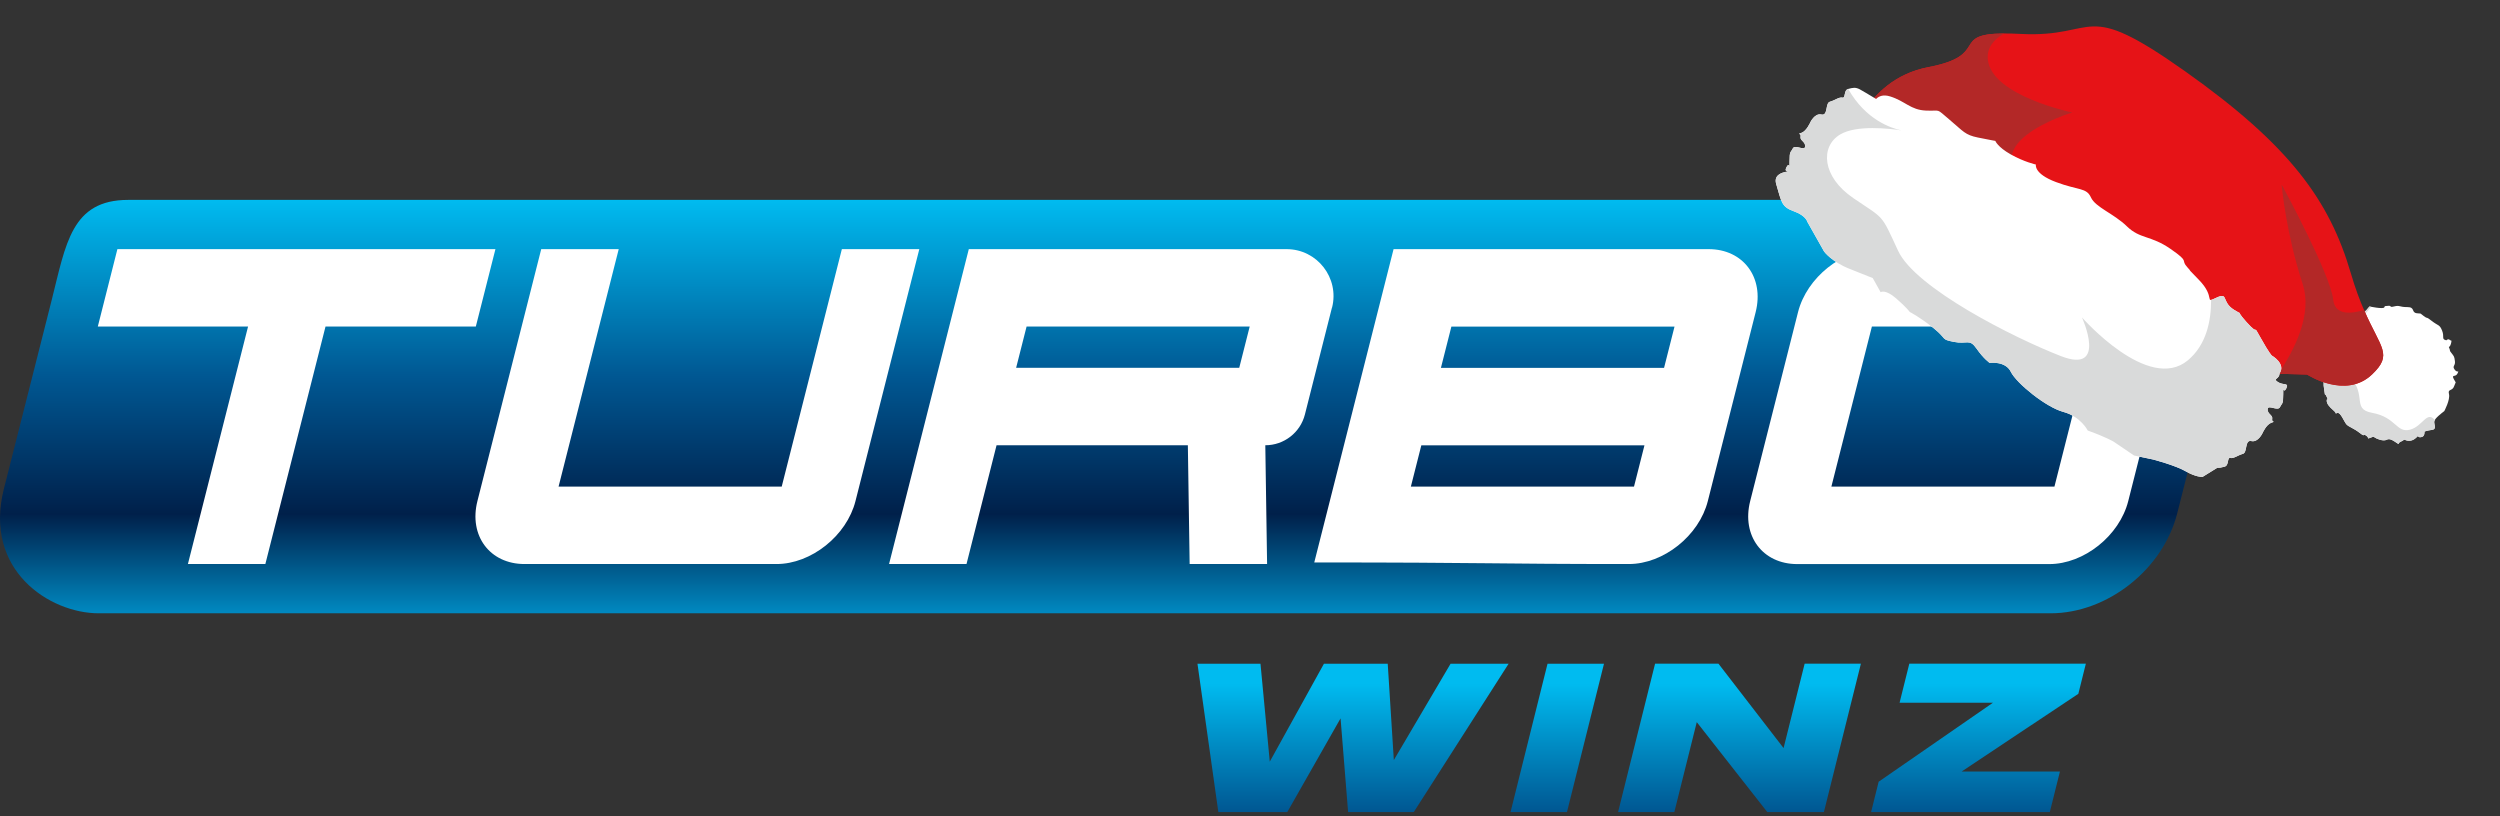
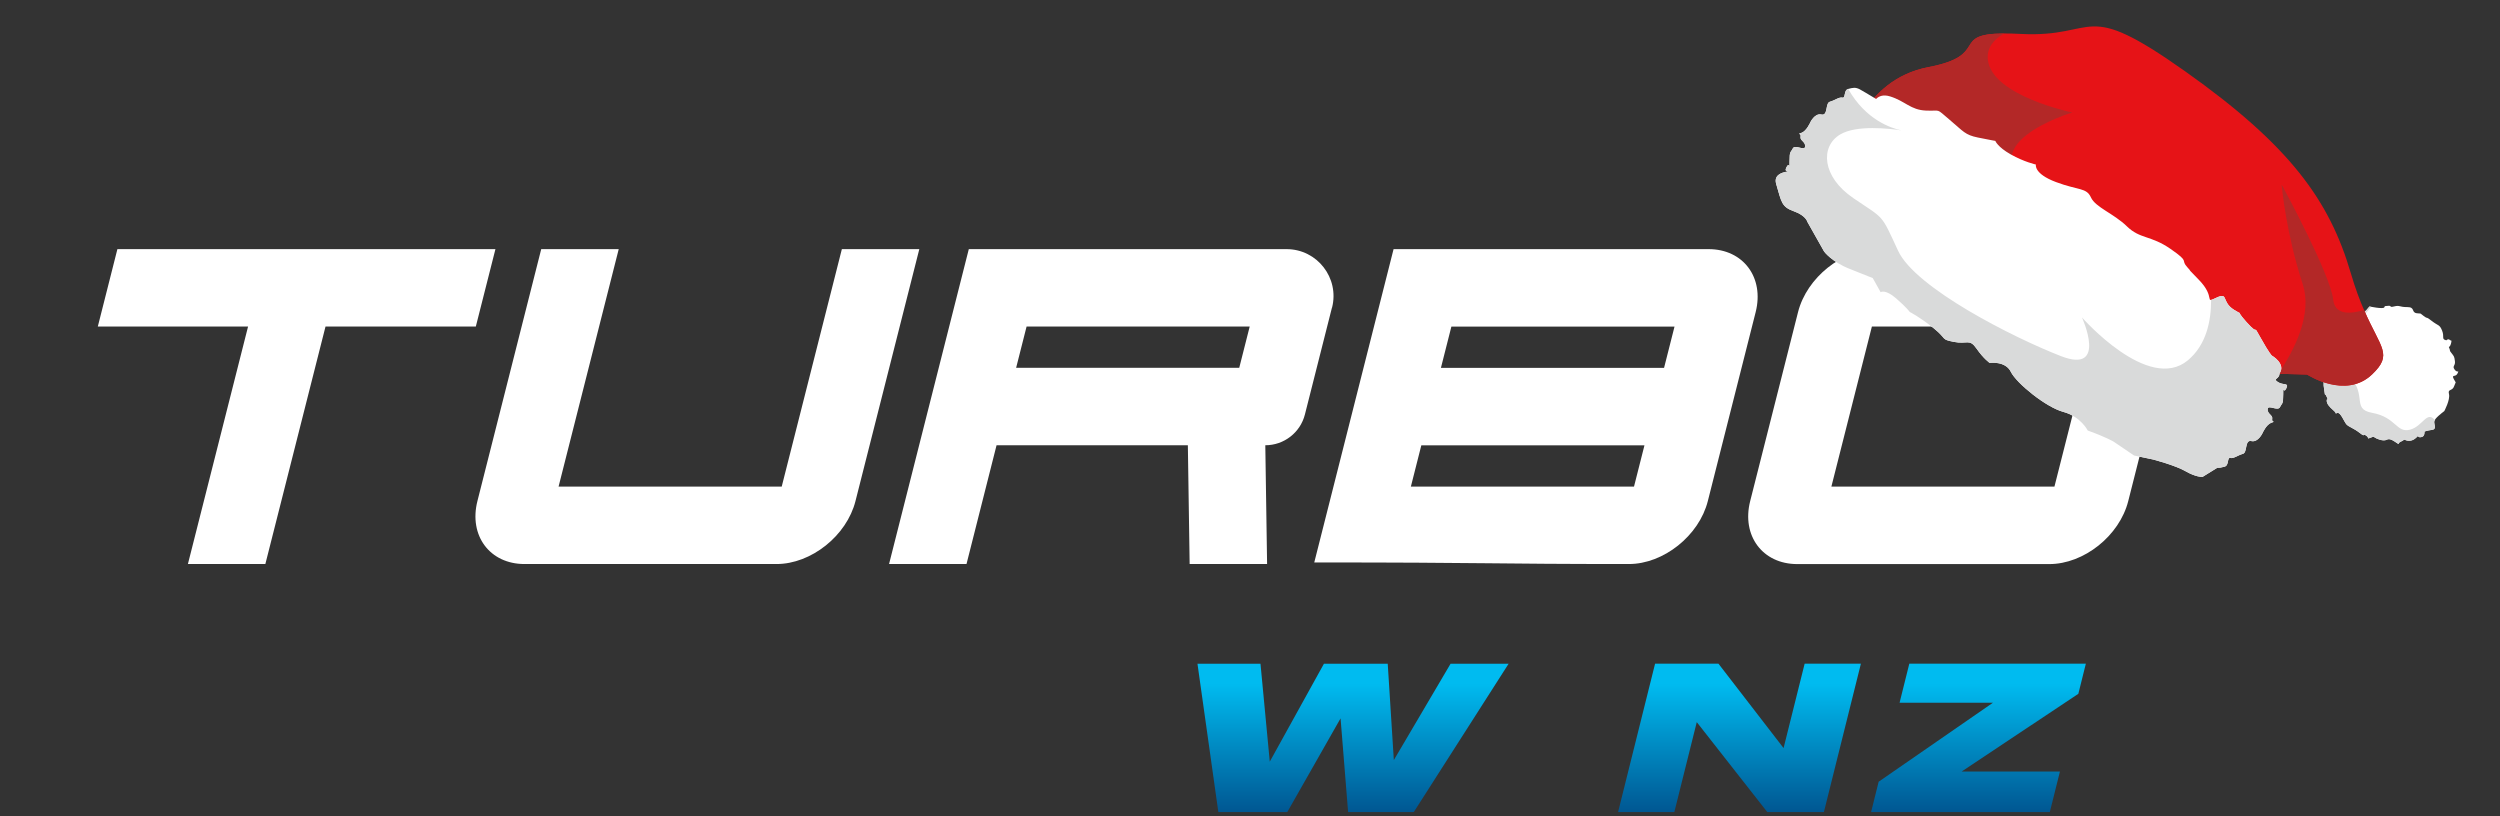
<svg xmlns="http://www.w3.org/2000/svg" width="98" height="32" viewBox="0 0 98 32" fill="none">
  <rect x="0" y="0" width="98" height="32" fill="#333333" stroke="none" />
  <path d="M47.759 31.834L46.941 26.019H49.411L49.775 29.857L51.898 26.019H54.399L54.638 29.795L56.862 26.019H59.137L55.419 31.834H52.846L52.55 28.16L50.461 31.834H47.756H47.759Z" fill="url(#paint0_linear_11091_4789)" />
-   <path d="M61.425 31.834H59.213L60.663 26.019H62.876L61.425 31.834Z" fill="url(#paint1_linear_11091_4789)" />
  <path d="M67.364 26.017L69.916 29.325L70.742 26.017H72.947L71.497 31.832H69.277L66.513 28.307L65.634 31.832H63.429L64.879 26.017H67.365H67.364Z" fill="url(#paint2_linear_11091_4789)" />
  <path d="M81.765 26.017L81.471 27.197L76.895 30.245H80.749L80.353 31.832H73.347L73.643 30.644L78.122 27.548H74.463L74.845 26.016H81.765V26.017Z" fill="url(#paint3_linear_11091_4789)" />
-   <path d="M86.572 9.278C85.859 8.361 84.741 7.836 83.51 7.836H5.025C2.797 7.836 2.584 9.559 2.027 11.76L0.151 19.168C-0.656 22.354 1.948 24.041 3.867 24.041H80.384C82.611 24.041 84.793 22.317 85.349 20.116L87.226 12.708C87.54 11.466 87.303 10.215 86.573 9.278H86.572Z" fill="url(#paint4_linear_11091_4789)" />
  <path d="M19.421 9.766L18.652 12.801H12.76L10.402 22.11H7.366L9.724 12.801H3.834L4.602 9.766H19.421Z" fill="white" />
  <path d="M24.254 9.766L21.896 19.075H30.643L33.001 9.766H36.037L33.535 19.641C33.192 20.999 31.799 22.11 30.44 22.11H20.56C19.202 22.11 18.371 20.999 18.715 19.641L21.216 9.766H24.254Z" fill="white" />
  <path d="M52.213 12.057L51.153 16.246C50.973 16.957 50.333 17.454 49.6 17.454L49.67 22.11H46.634L46.564 17.454H39.065L37.887 22.11H34.851L37.977 9.766H50.432C51.633 9.766 52.511 10.896 52.217 12.057H52.213ZM40.242 12.801L39.832 14.419H48.578L48.988 12.801H40.242Z" fill="white" />
  <path d="M66.977 9.766C68.335 9.766 69.166 10.877 68.822 12.235L66.947 19.641C66.604 20.999 65.211 22.11 63.852 22.11C58.414 22.11 58.405 22.048 51.519 22.048L54.628 9.766H66.979H66.977ZM64.053 19.075L64.463 17.456H55.716L55.306 19.075H64.053ZM56.484 14.421H65.231L65.641 12.803H56.894L56.484 14.421Z" fill="white" />
  <path d="M73.578 9.766H83.459C84.817 9.766 85.647 10.877 85.304 12.235L83.427 19.643C83.084 21 81.691 22.112 80.332 22.112H70.452C69.094 22.112 68.263 21 68.607 19.643L70.483 12.235C70.827 10.877 72.22 9.766 73.578 9.766ZM71.788 19.075H80.534L82.124 12.801H73.378L71.79 19.075H71.788Z" fill="white" />
  <path d="M95.424 16.513C95.447 16.397 95.707 16.2 95.817 16.114C95.817 16.114 96.056 15.667 96 15.446C95.944 15.226 96.133 15.35 96.204 15.134C96.276 14.918 96.295 15.062 96.19 14.862C96.085 14.662 96.257 14.8 96.334 14.641C96.412 14.482 96.334 14.641 96.223 14.49C96.112 14.338 96.259 14.356 96.233 14.155C96.207 13.954 96.195 13.972 96.084 13.821C95.973 13.669 96.084 13.821 96.022 13.675C95.96 13.53 96.022 13.675 96.079 13.467C96.111 13.35 96.099 13.339 96.05 13.342C96.019 13.301 95.962 13.281 95.915 13.326C95.91 13.331 95.905 13.335 95.901 13.339C95.893 13.338 95.885 13.337 95.877 13.335C95.698 13.287 95.829 13.208 95.73 12.959C95.63 12.71 95.582 12.783 95.322 12.578C95.063 12.373 95.196 12.531 95.004 12.383C94.812 12.236 94.945 12.313 94.731 12.278C94.517 12.244 94.68 12.035 94.364 12.038C94.047 12.04 94.076 11.955 93.856 12.011C93.635 12.068 93.778 11.97 93.608 11.989C93.437 12.009 93.51 11.978 93.462 12.051C93.414 12.125 92.883 12.013 92.883 12.013C92.883 12.013 92.883 12.013 92.768 12.148C92.654 12.283 92.538 12.26 92.428 12.293C92.428 12.293 92.253 12.415 92.296 12.548C92.34 12.682 92.296 12.548 92.102 12.605C91.907 12.661 92.102 12.605 92.023 12.685C91.945 12.764 91.957 12.746 91.793 12.796C91.629 12.846 91.793 12.796 91.721 12.986C91.65 13.175 91.643 13.065 91.522 13.17C91.401 13.274 91.522 13.17 91.365 13.409C91.311 13.491 91.305 13.501 91.282 13.617C91.258 13.733 91.228 13.818 91.052 13.807C90.875 13.797 91.052 13.807 91.121 14.063C91.19 14.318 91.121 14.063 91.019 14.258C90.917 14.454 91.019 14.258 91.069 14.37C91.118 14.481 91.082 14.563 91.084 14.721C91.085 14.879 91.084 14.721 91.087 15.117C91.087 15.117 91.087 15.117 91.119 15.348C91.152 15.579 91.119 15.348 91.213 15.567C91.306 15.785 91.213 15.567 91.207 15.695C91.202 15.823 91.307 15.944 91.475 16.089C91.642 16.234 91.492 16.223 91.622 16.185C91.751 16.147 91.891 16.536 91.983 16.635C92.075 16.735 92.258 16.777 92.501 16.968C92.743 17.158 92.601 16.975 92.748 17.071C92.895 17.167 92.761 17.211 92.895 17.167C93.029 17.123 93.022 17.093 93.092 17.148C93.161 17.202 93.432 17.309 93.559 17.235C93.687 17.161 93.859 17.299 93.969 17.372C94.079 17.444 93.969 17.372 94.115 17.309C94.26 17.247 94.205 17.211 94.309 17.253C94.413 17.295 94.571 17.294 94.716 17.152C94.861 17.011 94.716 17.152 94.893 17.137C95.07 17.121 95.037 16.916 95.037 16.916C95.037 16.916 95.134 16.875 95.335 16.849C95.536 16.823 95.401 16.629 95.424 16.513L95.424 16.513Z" fill="white" />
  <path d="M95.336 16.853C95.536 16.827 95.401 16.633 95.424 16.517C95.427 16.502 95.435 16.485 95.446 16.467C95.13 16.085 94.977 16.708 94.477 16.842C93.935 16.986 93.93 16.353 92.991 16.184C92.103 16.024 92.923 15.405 91.887 14.542C91.231 13.996 92.32 12.786 92.949 12.03C92.909 12.023 92.883 12.018 92.883 12.018C92.883 12.018 92.883 12.018 92.769 12.153C92.654 12.287 92.538 12.264 92.429 12.297C92.429 12.297 92.253 12.419 92.297 12.553C92.34 12.686 92.297 12.553 92.102 12.609C91.908 12.665 92.102 12.609 92.024 12.689C91.945 12.769 91.957 12.75 91.793 12.8C91.629 12.85 91.793 12.8 91.722 12.99C91.65 13.179 91.643 13.07 91.522 13.174C91.401 13.279 91.522 13.174 91.366 13.413C91.312 13.495 91.305 13.505 91.282 13.621C91.259 13.737 91.229 13.822 91.052 13.812C90.876 13.801 91.052 13.812 91.121 14.067C91.19 14.322 91.121 14.067 91.019 14.263C90.917 14.458 91.019 14.263 91.069 14.374C91.118 14.485 91.083 14.567 91.084 14.725C91.085 14.884 91.084 14.725 91.087 15.121C91.087 15.121 91.087 15.121 91.12 15.352C91.152 15.584 91.12 15.352 91.213 15.571C91.306 15.79 91.213 15.571 91.208 15.699C91.203 15.827 91.307 15.948 91.475 16.093C91.643 16.238 91.492 16.227 91.622 16.189C91.751 16.152 91.891 16.54 91.983 16.64C92.076 16.739 92.258 16.781 92.501 16.972C92.744 17.163 92.601 16.979 92.748 17.075C92.895 17.172 92.762 17.215 92.895 17.172C93.029 17.128 93.022 17.098 93.092 17.152C93.161 17.206 93.433 17.313 93.56 17.239C93.687 17.165 93.859 17.304 93.969 17.376C94.079 17.448 93.969 17.376 94.115 17.314C94.26 17.252 94.205 17.216 94.309 17.258C94.413 17.299 94.572 17.298 94.717 17.157C94.862 17.015 94.717 17.157 94.893 17.141C95.07 17.126 95.038 16.921 95.038 16.921C95.038 16.921 95.135 16.879 95.336 16.853L95.336 16.853Z" fill="#D9DADA" />
  <path d="M92.985 14.677C91.947 15.67 90.437 14.682 90.437 14.682L89.31 14.652L86.034 14.565L81.147 11.464L72.398 5.91C72.398 5.91 72.95 3.134 75.596 2.63C78.027 2.165 76.434 1.32 78.555 1.312C78.744 1.311 78.962 1.317 79.213 1.33C82.306 1.49 81.569 -0.101 85.66 2.797C89.752 5.696 91.319 7.851 92.156 10.722C92.325 11.301 92.503 11.77 92.67 12.152C93.326 13.667 93.813 13.885 92.985 14.677L92.985 14.677Z" fill="#E61317" />
  <path d="M92.986 14.676C91.948 15.669 90.438 14.681 90.438 14.681L89.311 14.651C89.975 13.669 90.645 12.299 90.267 11.141C89.612 9.133 89.448 7.333 89.439 7.23C89.498 7.337 91.35 10.75 91.462 11.751C91.532 12.378 92.182 12.302 92.671 12.151C93.326 13.666 93.813 13.884 92.986 14.676L92.986 14.676Z" fill="#B32827" />
  <path d="M85.267 12.98C85.267 12.98 83.352 12.278 81.147 11.467L72.398 5.913C72.398 5.913 72.95 3.138 75.596 2.633C78.027 2.168 76.434 1.323 78.555 1.315C78.15 1.549 77.862 1.885 77.927 2.366C78.116 3.767 81.233 4.409 81.233 4.409C81.233 4.409 76.853 5.726 79.96 7.567C83.067 9.408 85.267 12.98 85.267 12.98L85.267 12.98Z" fill="#B32827" />
  <path d="M89.07 16.42C89.103 16.268 88.877 16.232 88.891 16.038C88.904 15.844 89.289 16.133 89.375 15.959C89.46 15.784 89.502 15.87 89.502 15.464C89.502 15.059 89.502 15.464 89.621 15.226C89.741 14.988 89.502 15.117 89.289 14.973C89.076 14.83 89.356 14.873 89.356 14.641C89.621 14.257 89.056 13.939 89.056 13.939C89.056 13.939 88.962 13.863 88.614 13.239C88.266 12.614 88.614 13.239 88.064 12.627C87.759 12.286 87.798 12.273 87.806 12.273C87.8 12.272 87.759 12.259 87.572 12.143C87.063 11.827 87.374 11.44 86.879 11.672C86.383 11.904 86.879 11.672 86.197 10.97C85.515 10.268 86.059 10.817 85.753 10.487C85.446 10.156 85.877 10.305 85.088 9.759C84.301 9.214 83.898 9.38 83.374 8.872C82.85 8.364 82.142 8.128 81.965 7.739C81.788 7.349 81.48 7.469 80.595 7.137C79.71 6.806 79.807 6.45 79.807 6.45C79.807 6.45 79.345 6.348 78.822 6.053C78.299 5.757 78.217 5.523 78.217 5.523C78.217 5.523 78.043 5.494 77.534 5.391C77.025 5.287 76.97 5.155 76.418 4.689C75.865 4.224 76.11 4.361 75.5 4.335C74.89 4.31 74.69 3.965 74.091 3.779C73.82 3.695 73.649 3.771 73.543 3.879C73.25 3.704 72.979 3.54 72.901 3.5C72.728 3.413 72.635 3.438 72.449 3.486C72.263 3.535 72.356 3.858 72.223 3.827C72.09 3.795 71.918 3.94 71.731 3.988C71.545 4.037 71.665 4.552 71.399 4.489C71.133 4.426 70.96 4.803 70.96 4.803C70.96 4.803 70.814 5.139 70.615 5.208C70.415 5.276 70.615 5.208 70.582 5.359C70.548 5.511 70.774 5.547 70.761 5.741C70.748 5.935 70.362 5.646 70.276 5.821C70.191 5.995 70.15 5.909 70.15 6.315C70.15 6.72 70.15 6.315 70.03 6.553C69.963 6.687 70.009 6.705 70.1 6.72C69.794 6.761 69.53 6.885 69.627 7.215C69.833 7.919 69.833 8.108 70.315 8.28C70.797 8.453 70.847 8.693 70.847 8.693L71.505 9.86C71.505 9.86 71.794 10.258 72.503 10.538C73.211 10.817 73.411 10.9 73.411 10.9L73.72 11.454C73.72 11.454 73.894 11.322 74.326 11.694C74.756 12.068 74.861 12.228 74.861 12.228C74.861 12.228 75.246 12.418 75.798 12.864C76.35 13.311 76.062 13.294 76.588 13.401C77.114 13.507 77.198 13.258 77.479 13.663C77.76 14.067 77.995 14.226 77.995 14.226C77.995 14.226 78.611 14.137 78.826 14.577C79.04 15.016 80.195 15.961 80.882 16.146C81.569 16.33 81.84 16.877 81.84 16.877C82.596 17.148 82.865 17.319 82.865 17.319L83.655 17.855L84.403 18.013C84.403 18.013 85.275 18.241 85.674 18.472C86.073 18.703 86.333 18.698 86.333 18.698L86.92 18.334C87.006 18.344 87.086 18.323 87.202 18.293C87.388 18.244 87.295 17.921 87.428 17.952C87.561 17.984 87.734 17.839 87.92 17.791C88.106 17.742 87.986 17.227 88.252 17.29C88.518 17.353 88.691 16.976 88.691 16.976C88.691 16.976 88.837 16.64 89.037 16.571C89.236 16.503 89.037 16.571 89.07 16.42L89.07 16.42Z" fill="white" />
  <path d="M72.224 3.828C72.091 3.796 71.918 3.941 71.732 3.989C71.546 4.038 71.666 4.553 71.4 4.49C71.134 4.427 70.961 4.804 70.961 4.804C70.961 4.804 70.815 5.14 70.616 5.209C70.416 5.277 70.616 5.209 70.582 5.36C70.549 5.512 70.775 5.548 70.762 5.742C70.749 5.936 70.363 5.647 70.277 5.821C70.192 5.996 70.15 5.91 70.15 6.316C70.15 6.721 70.15 6.316 70.031 6.554C69.963 6.688 70.01 6.706 70.101 6.721C69.795 6.761 69.531 6.886 69.628 7.216C69.834 7.92 69.834 8.109 70.316 8.281C70.797 8.453 70.848 8.694 70.848 8.694L71.506 9.861C71.506 9.861 71.795 10.259 72.503 10.539C73.212 10.818 73.412 10.901 73.412 10.901L73.721 11.454C73.721 11.454 73.895 11.322 74.326 11.695C74.757 12.069 74.862 12.229 74.862 12.229C74.862 12.229 75.246 12.418 75.798 12.865C76.351 13.312 76.062 13.295 76.589 13.402C77.115 13.508 77.198 13.259 77.48 13.664C77.761 14.068 77.996 14.227 77.996 14.227C77.996 14.227 78.612 14.138 78.826 14.578C79.041 15.017 80.195 15.962 80.883 16.147C81.57 16.331 81.84 16.877 81.84 16.877C82.597 17.149 82.865 17.32 82.865 17.32L83.656 17.856L84.404 18.013C84.404 18.013 85.275 18.242 85.674 18.473C86.074 18.704 86.334 18.699 86.334 18.699L86.921 18.335C87.007 18.345 87.087 18.324 87.203 18.294C87.389 18.245 87.296 17.922 87.429 17.953C87.562 17.985 87.734 17.84 87.921 17.791C88.107 17.743 87.987 17.228 88.253 17.291C88.519 17.354 88.692 16.977 88.692 16.977C88.692 16.977 88.838 16.641 89.037 16.572C89.237 16.503 89.037 16.572 89.071 16.421C89.104 16.269 88.878 16.233 88.891 16.039C88.904 15.845 89.29 16.134 89.376 15.959C89.461 15.785 89.503 15.871 89.502 15.465C89.502 15.06 89.502 15.465 89.622 15.227C89.742 14.989 89.502 15.117 89.29 14.974C89.077 14.831 89.356 14.874 89.356 14.642C89.622 14.258 89.056 13.94 89.056 13.94C89.056 13.94 88.963 13.864 88.615 13.239C88.267 12.615 88.615 13.239 88.065 12.627C87.76 12.287 87.799 12.273 87.807 12.274C87.801 12.273 87.759 12.259 87.573 12.144C87.064 11.828 87.374 11.441 86.879 11.673C86.771 11.724 86.711 11.751 86.675 11.757C86.678 12.584 86.488 13.519 85.766 14.123C84.217 15.417 81.612 12.442 81.612 12.442C81.612 12.442 82.639 14.681 80.784 13.958C78.928 13.235 75.084 11.295 74.404 9.828C73.724 8.361 73.891 8.608 72.652 7.767C71.414 6.926 71.347 5.741 72.135 5.271C72.775 4.889 74.07 5.04 74.534 5.111C74.14 5.027 73.137 4.704 72.45 3.487C72.264 3.536 72.357 3.859 72.224 3.828L72.224 3.828Z" fill="#D9DADA" />
  <defs>
    <linearGradient id="paint0_linear_11091_4789" x1="64.353" y1="31.834" x2="64.353" y2="26.016" gradientUnits="userSpaceOnUse">
      <stop stop-color="#005792" />
      <stop offset="0.865" stop-color="#00BBF0" />
    </linearGradient>
    <linearGradient id="paint1_linear_11091_4789" x1="64.353" y1="31.834" x2="64.353" y2="26.016" gradientUnits="userSpaceOnUse">
      <stop stop-color="#005792" />
      <stop offset="0.865" stop-color="#00BBF0" />
    </linearGradient>
    <linearGradient id="paint2_linear_11091_4789" x1="64.353" y1="31.834" x2="64.353" y2="26.016" gradientUnits="userSpaceOnUse">
      <stop stop-color="#005792" />
      <stop offset="0.865" stop-color="#00BBF0" />
    </linearGradient>
    <linearGradient id="paint3_linear_11091_4789" x1="64.353" y1="31.834" x2="64.353" y2="26.016" gradientUnits="userSpaceOnUse">
      <stop stop-color="#005792" />
      <stop offset="0.865" stop-color="#00BBF0" />
    </linearGradient>
    <linearGradient id="paint4_linear_11091_4789" x1="43.681" y1="24.041" x2="43.681" y2="7.836" gradientUnits="userSpaceOnUse">
      <stop stop-color="#0089C1" />
      <stop offset="0.24" stop-color="#00204A" />
      <stop offset="0.572" stop-color="#005792" />
      <stop offset="1" stop-color="#00BBF0" />
    </linearGradient>
  </defs>
</svg>